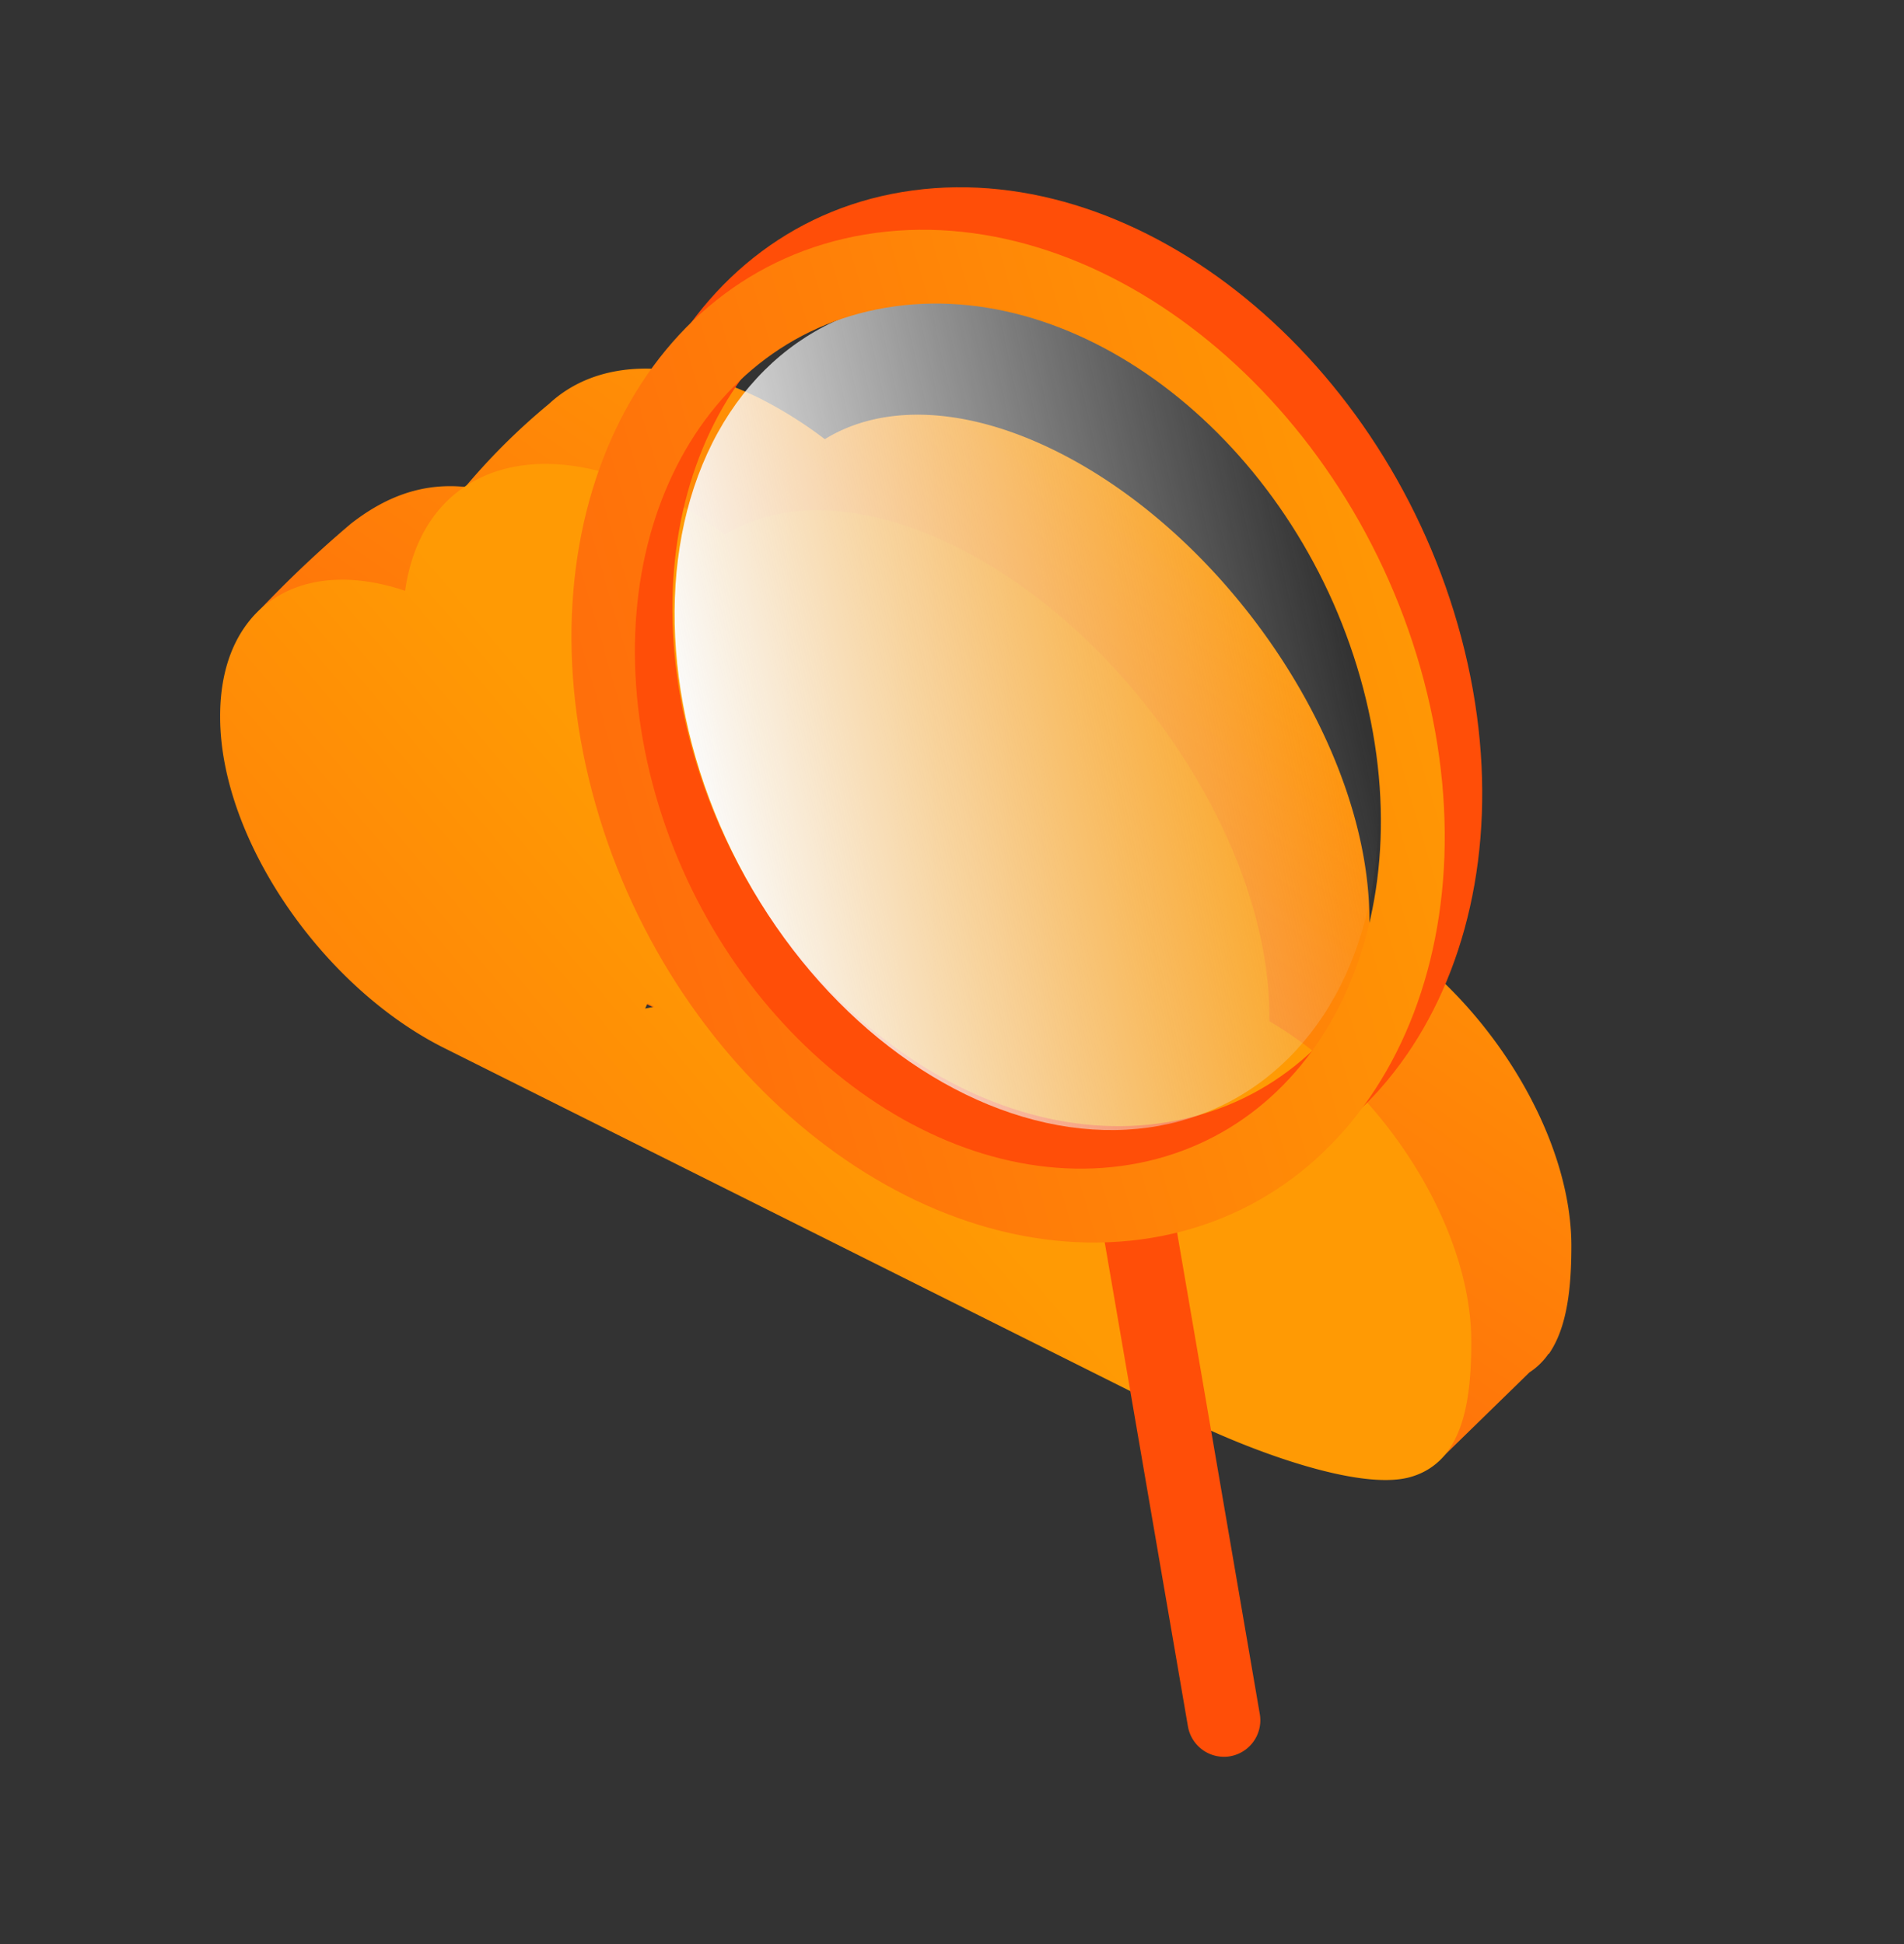
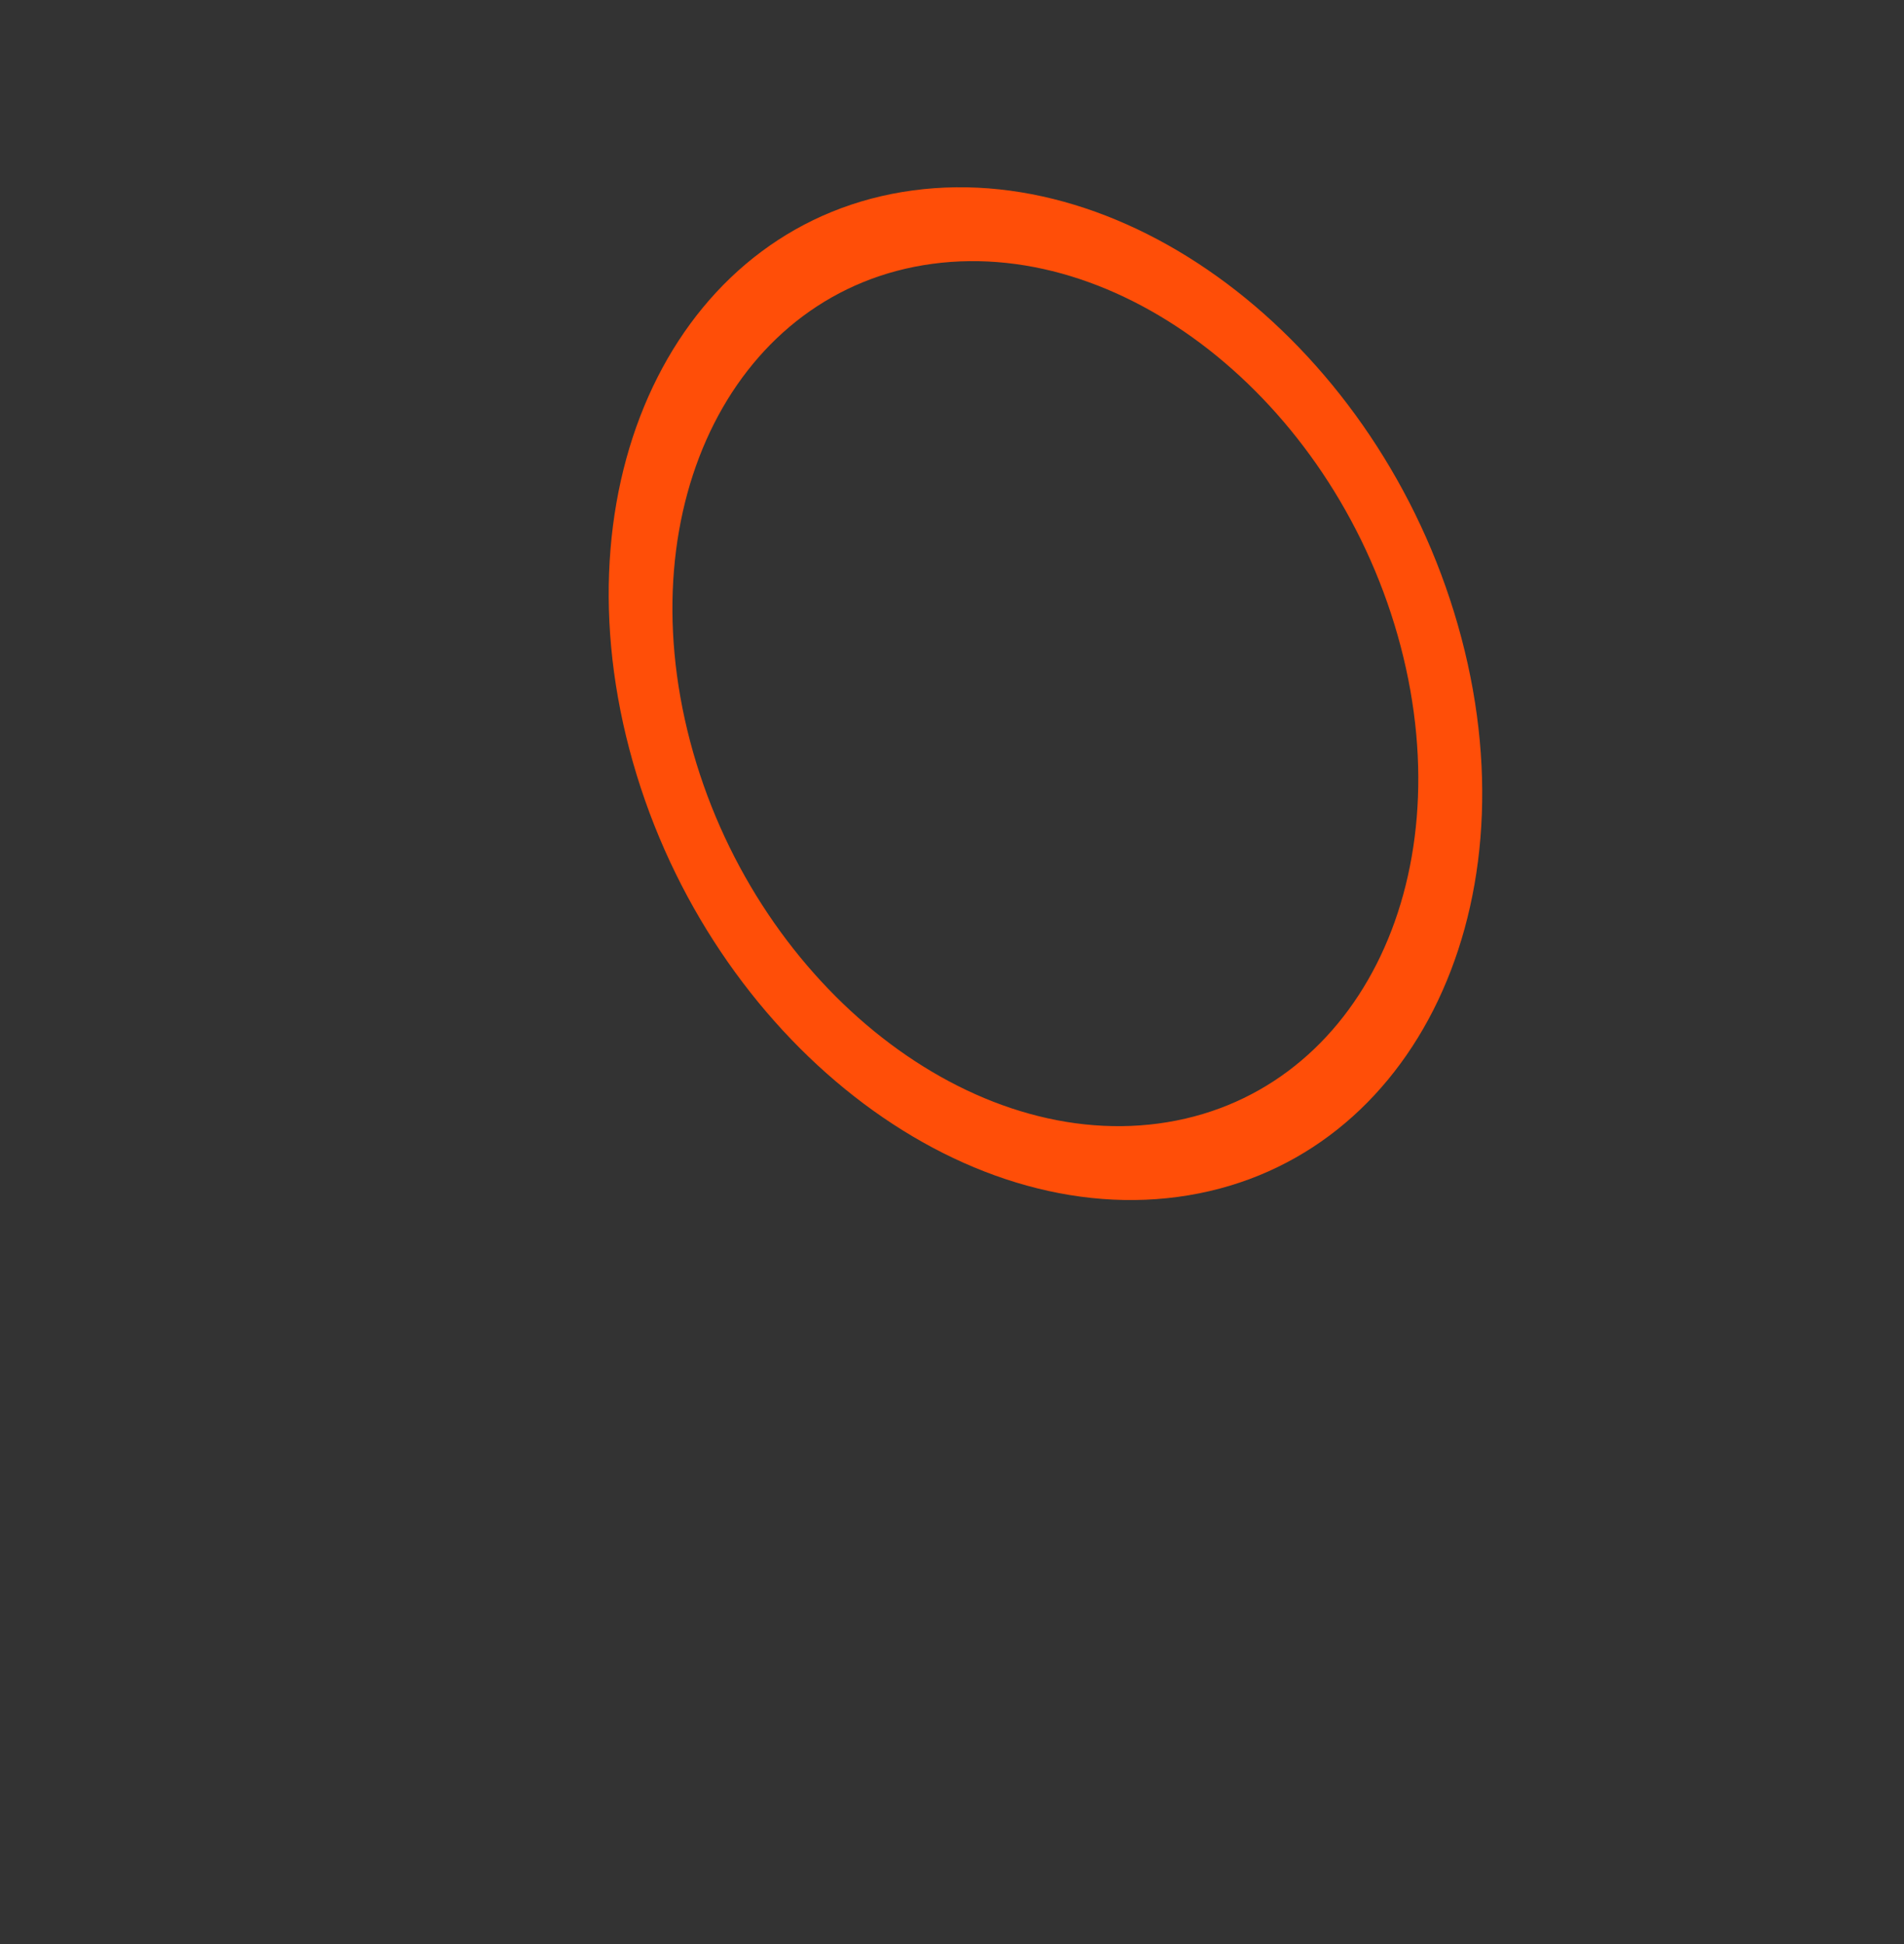
<svg xmlns="http://www.w3.org/2000/svg" xmlns:xlink="http://www.w3.org/1999/xlink" id="Слой_1" data-name="Слой 1" viewBox="0 0 188.55 192.57">
  <rect x="0" y="0" width="188.55" height="192.57" fill="#333333" stroke="none" />
  <defs>
    <style>.cls-1{fill:url(#Безымянный_градиент_17);}.cls-2{fill:url(#Безымянный_градиент_17-2);}.cls-3{fill:#ff4e08;}.cls-4{fill:url(#Безымянный_градиент_36);}.cls-5{fill:url(#Безымянный_градиент_17-3);}</style>
    <linearGradient id="Безымянный_градиент_17" x1="120.3" y1="52.25" x2="80.36" y2="110.48" gradientUnits="userSpaceOnUse">
      <stop offset="0" stop-color="#ff9a04" />
      <stop offset="0.32" stop-color="#ff8c06" />
      <stop offset="1" stop-color="#ff6f0b" />
    </linearGradient>
    <linearGradient id="Безымянный_градиент_17-2" x1="83.5" y1="389.55" x2="26.98" y2="471.95" gradientTransform="matrix(1, 0.5, 0, 1, 0, -328.16)" xlink:href="#Безымянный_градиент_17" />
    <linearGradient id="Безымянный_градиент_36" x1="844.34" y1="-148.82" x2="919.22" y2="-148.82" gradientTransform="matrix(0.84, 0.27, -0.25, 0.92, -676.79, -30.75)" gradientUnits="userSpaceOnUse">
      <stop offset="0" stop-color="#fbfbfb" />
      <stop offset="1" stop-color="#e6e6e6" stop-opacity="0" />
    </linearGradient>
    <linearGradient id="Безымянный_градиент_17-3" x1="145.38" y1="59.59" x2="62.37" y2="83.88" xlink:href="#Безымянный_градиент_17" />
  </defs>
-   <path class="cls-1" d="M153.39,134.09c1.83-2.64,2.22-6.65,2.22-10.68,0-11.44-8.82-25.22-20-31.73,0-.18,0-.36,0-.55,0-17.08-13.85-37.86-30.93-46.4-9.15-4.57-17.37-4.71-23-1.23a41.68,41.68,0,0,0-6.35-4C66.63,35.2,59,35.69,54.37,40a64.15,64.15,0,0,0-8.58,8.57c-.22.25,4.25.19,4.2.53-6.48-2.19-11.3-.3-15.24,2.77a112.55,112.55,0,0,0-9.94,9.51c.05,12.09,17,26.93,29.08,33L127,130.91c4.78,2.39,12.06,5.27,17.57,6l-2.11,7.8,9-8.78a6.82,6.82,0,0,0,1.88-1.83l0,0ZM73.8,90.42c.08-.17.16-.34.23-.51l.66.34Z" />
-   <path class="cls-2" d="M117.12,140.38c6.44,3.22,17.41,7.33,22.5,5.93,5.24-1.45,6.08-7.43,6.08-13.43,0-11.44-8.82-25.22-20-31.73,0-.18,0-.36,0-.55,0-17.08-13.85-37.86-30.93-46.4-9.15-4.57-17.37-4.71-23-1.23a41.68,41.68,0,0,0-6.35-4c-13-6.49-23.67-2.16-25.3,9.55C29.69,55,21.76,60.1,21.8,71c0,12.09,10.11,26.76,22.18,32.8ZM63.89,99.89l.24-.51.66.34Z" />
  <path class="cls-3" d="M90.4,18.86C67.65,21.91,55.08,46.7,62.33,74.23s31.56,47.38,54.31,44.32S152,90.71,144.72,63.18,113.15,15.8,90.4,18.86Zm24.33,92.42c-19.43,2.6-40.2-14.34-46.39-37.86s4.55-44.68,24-47.29S132.51,40.47,138.7,64,134.16,108.67,114.73,111.28Z" />
-   <path class="cls-3" d="M121.43,174h0a3.63,3.63,0,0,1-3.79-3L108,114.9l7.26-.43,9.5,55.33A3.62,3.62,0,0,1,121.43,174Z" />
-   <ellipse class="cls-4" cx="101.64" cy="70.74" rx="32.15" ry="43.32" transform="translate(-21.19 55.06) rotate(-27.56)" />
-   <path class="cls-5" d="M86.71,23.07C64,26.12,51.39,50.91,58.64,78.44S90.2,125.82,113,122.76,148.27,94.92,141,67.39,109.46,20,86.71,23.07ZM111,115.49c-19.42,2.6-40.19-14.34-46.38-37.86S69.2,33,88.63,30.34,128.82,44.68,135,68.2,130.46,112.88,111,115.49Z" />
</svg>